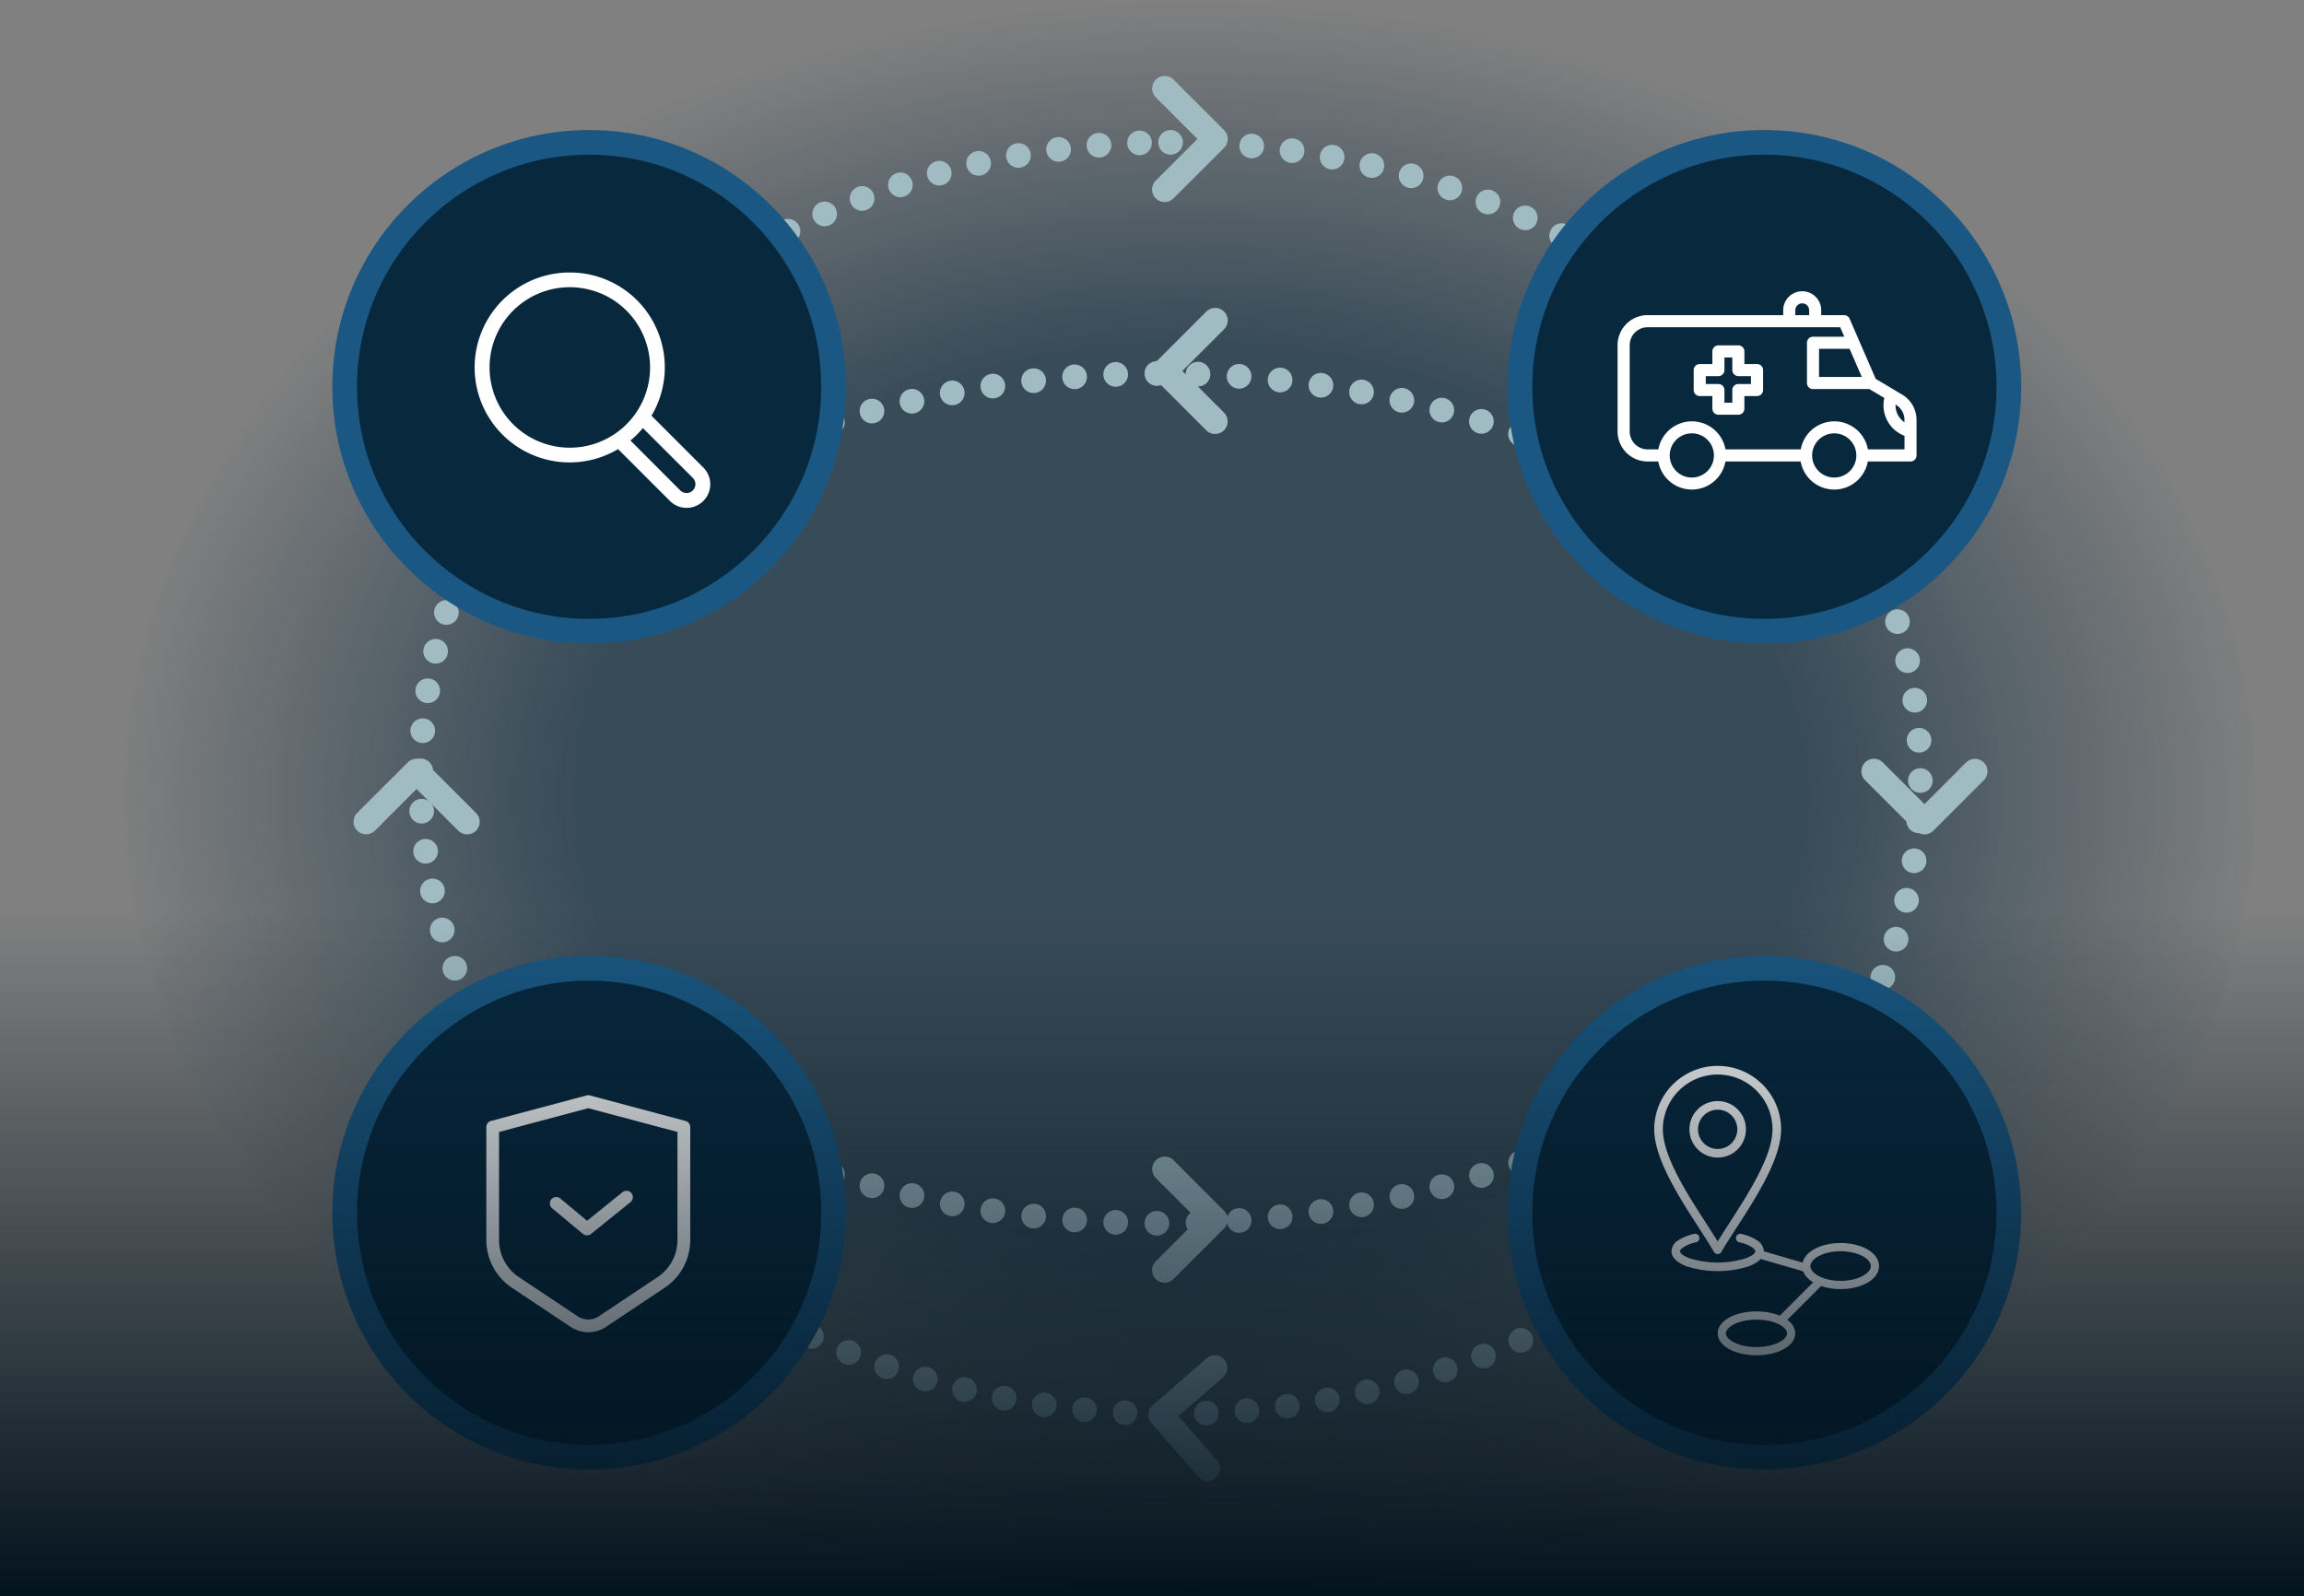
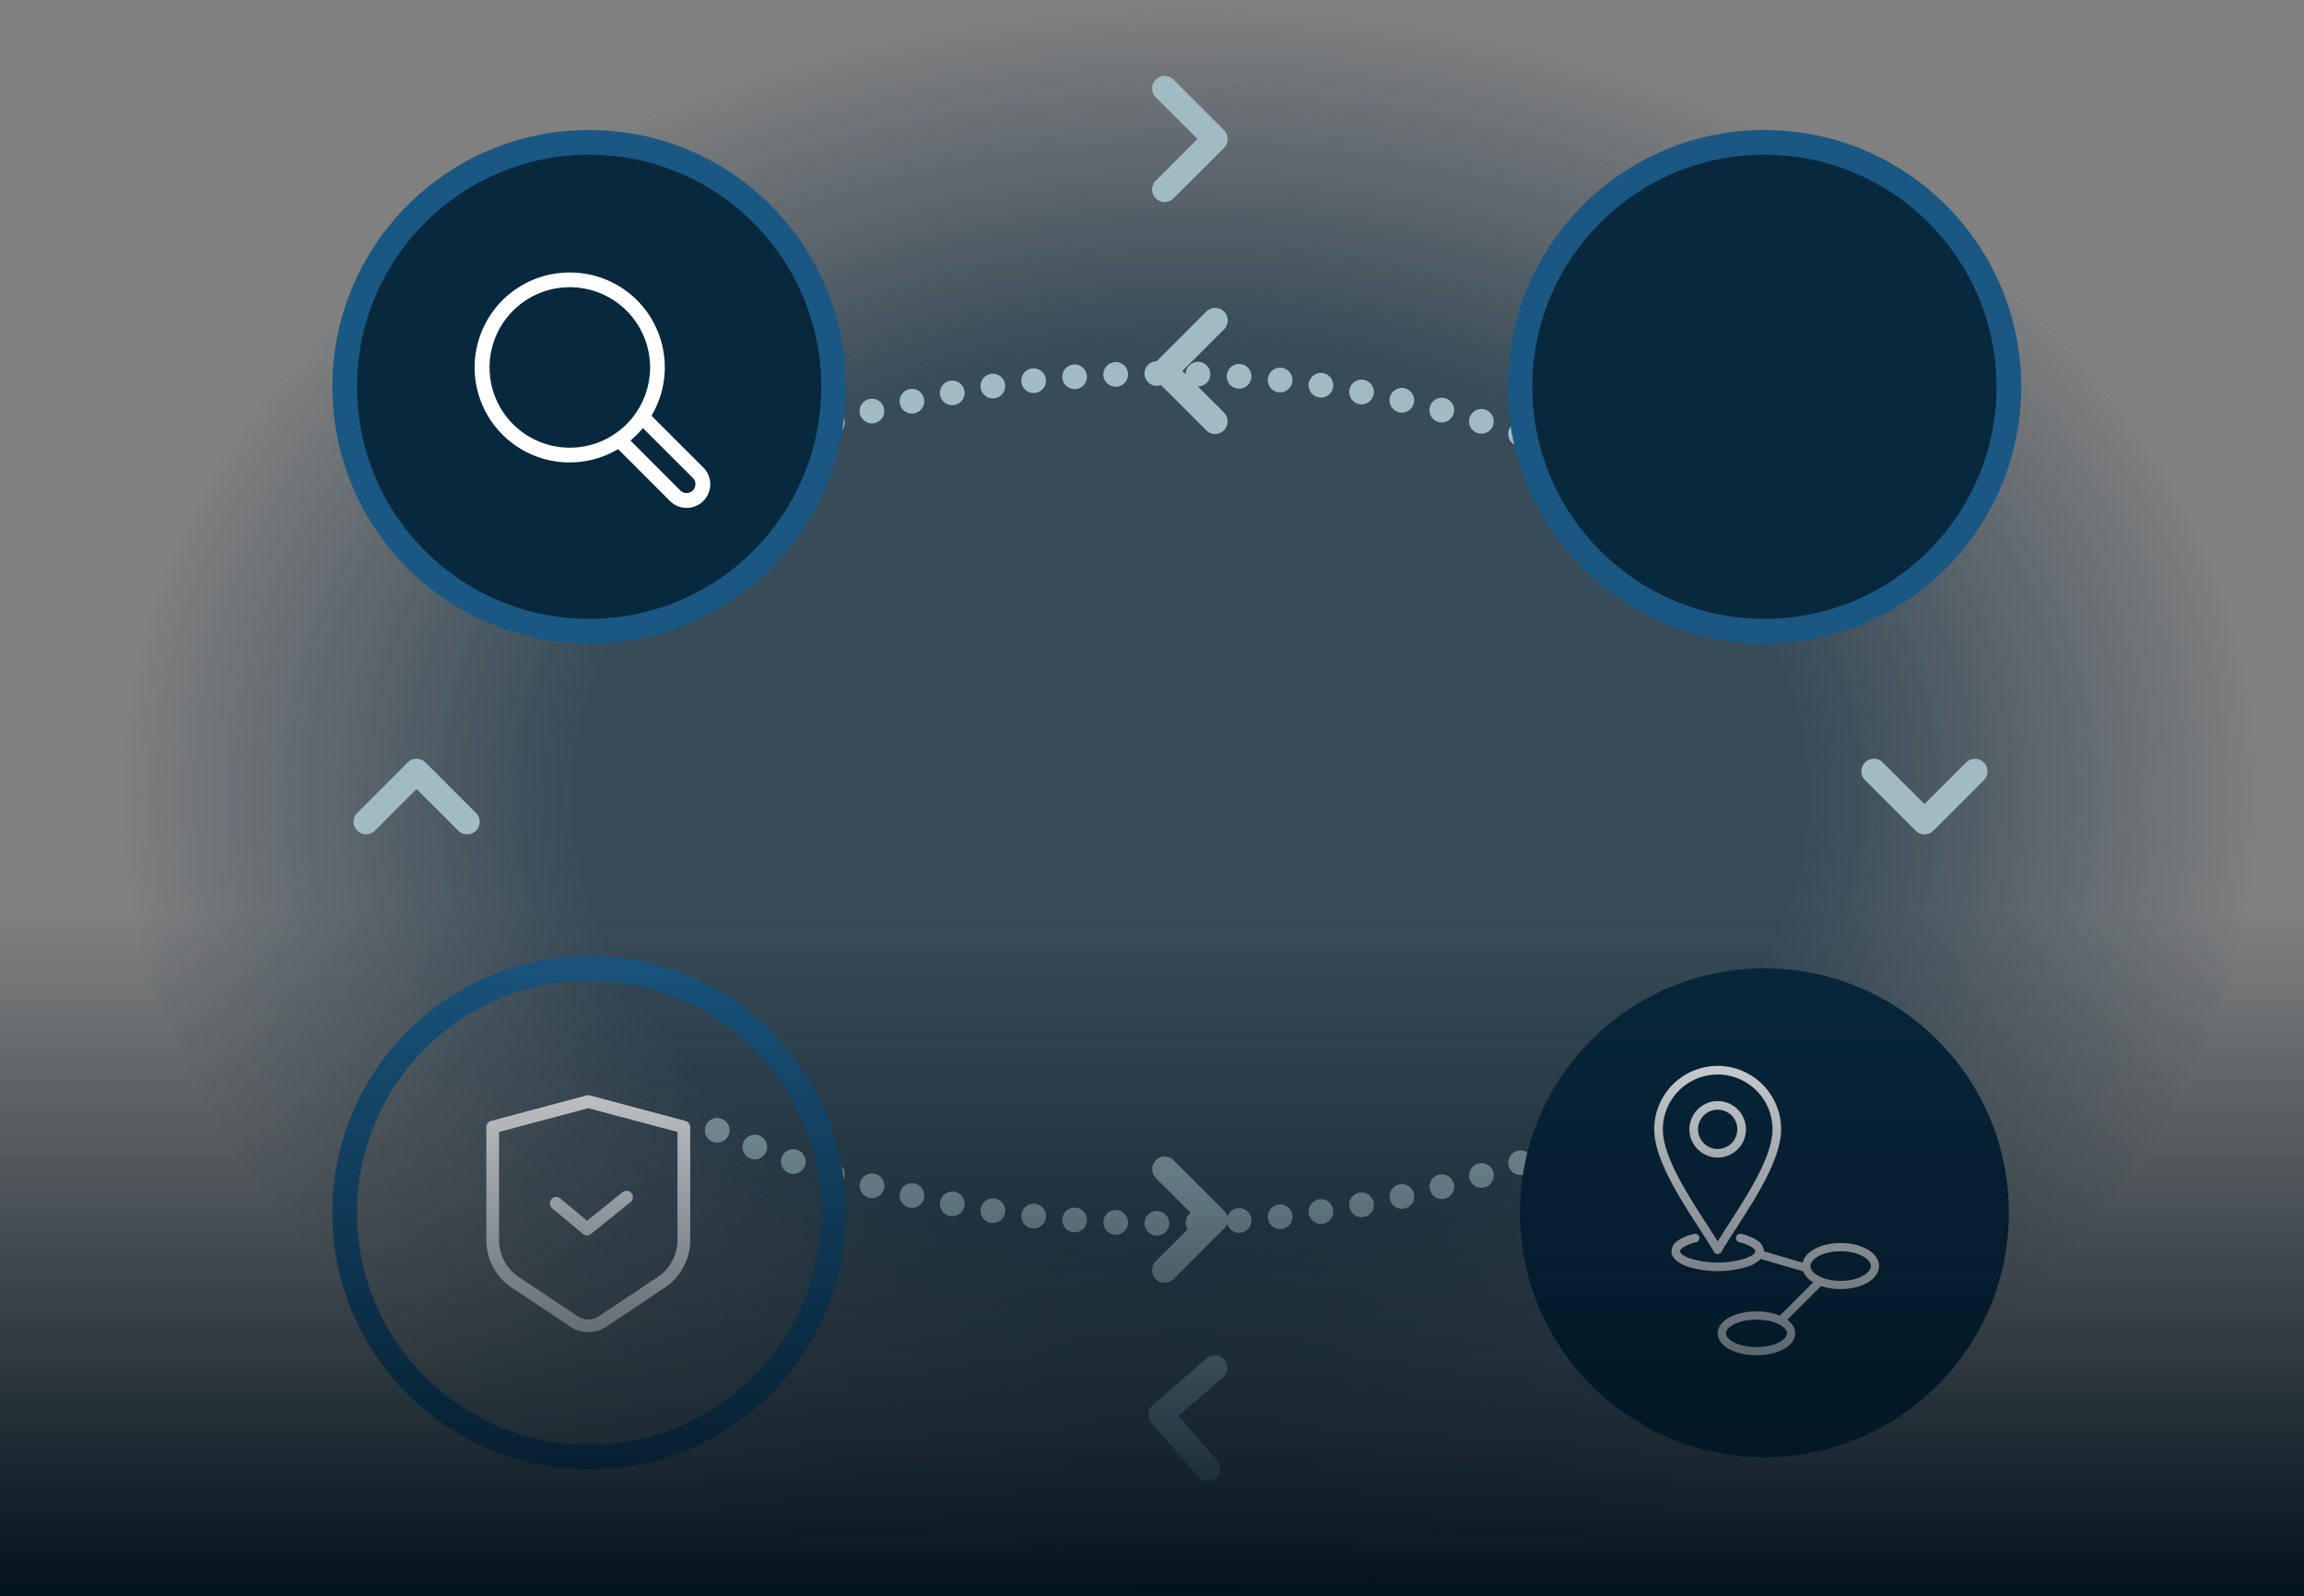
<svg xmlns="http://www.w3.org/2000/svg" width="280" height="194" viewBox="0 0 280 194">
  <rect x="0" y="0" width="280" height="194" fill="#808080" stroke="none" />
  <defs>
    <clipPath id="clip-path">
      <rect id="Rectangle_16968" data-name="Rectangle 16968" width="280" height="194" transform="translate(538 1877)" fill="#fff" />
    </clipPath>
    <radialGradient id="radial-gradient" cx="0.5" cy="0.5" r="0.5" gradientUnits="objectBoundingBox">
      <stop offset="0" stop-color="#08283e" />
      <stop offset="0.571" stop-color="#08283e" />
      <stop offset="1" stop-color="#08283e" stop-opacity="0" />
    </radialGradient>
    <linearGradient id="linear-gradient" x1="0.5" x2="0.5" y2="1" gradientUnits="objectBoundingBox">
      <stop offset="0" stop-color="#02121d" stop-opacity="0" />
      <stop offset="1" stop-color="#02121d" />
    </linearGradient>
  </defs>
  <g id="ver-xtd-product-incident-response" transform="translate(-538 -1877)">
    <g id="Mask_Group_3551" data-name="Mask Group 3551" clip-path="url(#clip-path)">
      <g id="Group_31640" data-name="Group 31640" transform="translate(10 30.636)">
        <path id="Path_20824" data-name="Path 20824" d="M129.621,0c71.588,0,129.621,43.51,129.621,97.182s-58.033,97.182-129.621,97.182S0,150.854,0,97.182,58.033,0,129.621,0Z" transform="translate(543 1846)" opacity="0.6" fill="url(#radial-gradient)" />
        <path id="Path_20823" data-name="Path 20823" d="M0,0S50.95,30.959,114.127,4.979" transform="matrix(0.998, -0.07, 0.07, 0.998, 615.161, 1983.75)" fill="none" stroke="#a1bbc3" stroke-linecap="round" stroke-width="3" stroke-dasharray="0 5" />
        <path id="Path_20806" data-name="Path 20806" d="M0,15.363S50.95-15.6,114.127,10.384" transform="matrix(0.998, 0.07, -0.07, 0.998, 616.233, 1887.729)" fill="none" stroke="#a1bbc3" stroke-linecap="round" stroke-width="3" stroke-dasharray="0 5" />
        <g id="Path_20805" data-name="Path 20805" transform="translate(577.626 1862.166)" fill="none" stroke-linecap="round" stroke-dasharray="0 5">
          <path d="M92.626,0c51.156,0,92.626,35.268,92.626,78.773s-41.47,78.773-92.626,78.773S0,122.278,0,78.773,41.47,0,92.626,0Z" stroke="none" />
-           <path d="M 92.626 0 C 92.629 0 92.629 0 92.632 0 C 93.46 0 94.132 0.672 94.132 1.5 C 94.131 2.328 93.46 3 92.631 3 C 92.631 3 92.631 3 92.631 3 L 92.626 3 C 91.798 3 91.126 2.328 91.126 1.5 C 91.126 0.672 91.798 -1.52587890625e-05 92.626 0 C 92.626 0 92.626 0 92.626 0 Z M 97.562 0.111 C 97.584 0.111 97.606 0.112 97.629 0.113 C 97.629 0.113 97.635 0.113 97.635 0.113 C 97.636 0.113 97.636 0.113 97.636 0.113 C 98.464 0.151 99.104 0.852 99.067 1.68 C 99.029 2.507 98.328 3.148 97.501 3.11 L 97.495 3.11 C 96.668 3.072 96.027 2.371 96.065 1.544 C 96.101 0.739 96.765 0.111 97.562 0.111 Z M 102.487 0.447 C 102.532 0.447 102.579 0.449 102.625 0.454 C 102.625 0.454 102.626 0.454 102.626 0.454 C 102.626 0.454 102.63 0.454 102.63 0.454 C 102.63 0.454 102.63 0.454 102.63 0.454 C 103.455 0.529 104.063 1.259 103.988 2.084 C 103.912 2.909 103.183 3.517 102.358 3.442 L 102.352 3.441 C 101.527 3.366 100.919 2.636 100.995 1.811 C 101.066 1.032 101.72 0.447 102.487 0.447 Z M 107.39 1.009 C 107.457 1.009 107.525 1.014 107.593 1.023 C 107.596 1.023 107.6 1.024 107.603 1.024 C 108.424 1.138 108.997 1.895 108.883 2.716 C 108.77 3.536 108.013 4.109 107.192 3.996 L 107.187 3.995 C 106.366 3.882 105.793 3.125 105.906 2.304 C 106.01 1.553 106.653 1.009 107.39 1.009 Z M 112.261 1.799 C 112.35 1.799 112.441 1.807 112.532 1.823 C 112.536 1.824 112.539 1.825 112.543 1.826 C 113.357 1.977 113.895 2.76 113.743 3.575 C 113.591 4.389 112.808 4.927 111.993 4.775 L 111.988 4.774 C 111.174 4.622 110.636 3.839 110.788 3.024 C 110.923 2.303 111.553 1.799 112.261 1.799 Z M 117.089 2.817 C 117.203 2.817 117.319 2.83 117.435 2.857 C 117.436 2.858 117.438 2.858 117.44 2.859 C 118.246 3.049 118.746 3.857 118.555 4.663 C 118.365 5.469 117.557 5.969 116.751 5.778 L 116.746 5.777 C 115.94 5.587 115.44 4.779 115.63 3.973 C 115.793 3.282 116.409 2.817 117.089 2.817 Z M 121.863 4.064 C 122 4.064 122.14 4.083 122.278 4.123 C 122.278 4.123 122.279 4.123 122.279 4.123 C 122.285 4.125 122.284 4.124 122.289 4.126 C 123.082 4.357 123.539 5.186 123.311 5.98 C 123.082 6.776 122.251 7.236 121.455 7.008 L 121.45 7.006 C 120.654 6.778 120.193 5.947 120.422 5.15 C 120.611 4.492 121.211 4.064 121.863 4.064 Z M 126.57 5.54 C 126.728 5.54 126.889 5.565 127.048 5.619 C 127.051 5.62 127.056 5.621 127.059 5.622 C 127.843 5.89 128.262 6.742 127.995 7.526 C 127.727 8.31 126.875 8.729 126.091 8.462 L 126.086 8.46 C 125.302 8.193 124.883 7.341 125.15 6.557 C 125.362 5.933 125.945 5.54 126.57 5.54 Z M 131.196 7.245 C 131.379 7.245 131.565 7.278 131.746 7.349 C 131.748 7.35 131.748 7.35 131.751 7.351 C 131.751 7.352 131.752 7.352 131.753 7.352 C 131.756 7.354 131.755 7.353 131.757 7.354 C 132.525 7.661 132.9 8.531 132.595 9.3 C 132.289 10.07 131.417 10.447 130.647 10.141 L 130.642 10.139 C 129.872 9.834 129.496 8.962 129.802 8.192 C 130.035 7.603 130.599 7.245 131.196 7.245 Z M 135.733 9.178 C 135.939 9.178 136.149 9.22 136.349 9.311 C 136.354 9.313 136.358 9.315 136.363 9.317 C 137.114 9.662 137.445 10.55 137.101 11.303 C 136.757 12.057 135.867 12.389 135.114 12.045 L 135.109 12.043 C 134.355 11.699 134.023 10.809 134.367 10.055 C 134.619 9.503 135.163 9.178 135.733 9.178 Z M 140.162 11.337 C 140.395 11.337 140.632 11.391 140.853 11.506 C 140.855 11.507 140.856 11.508 140.858 11.509 C 141.593 11.891 141.879 12.796 141.497 13.531 C 141.115 14.267 140.209 14.553 139.474 14.171 L 139.47 14.168 C 138.735 13.786 138.448 12.881 138.83 12.146 C 139.097 11.631 139.621 11.337 140.162 11.337 Z M 144.474 13.722 C 144.731 13.722 144.992 13.788 145.23 13.927 C 145.232 13.928 145.231 13.928 145.233 13.929 C 145.234 13.93 145.235 13.93 145.236 13.931 C 145.238 13.932 145.24 13.933 145.242 13.935 C 145.953 14.356 146.189 15.272 145.77 15.985 C 145.35 16.699 144.431 16.938 143.717 16.518 L 143.712 16.515 C 142.998 16.095 142.759 15.176 143.179 14.462 C 143.459 13.986 143.959 13.722 144.474 13.722 Z M 148.652 16.33 C 148.936 16.33 149.224 16.41 149.479 16.579 C 149.479 16.579 149.479 16.579 149.479 16.58 C 149.481 16.581 149.479 16.579 149.481 16.581 C 149.481 16.581 149.482 16.581 149.482 16.582 C 149.482 16.582 149.484 16.583 149.484 16.583 C 150.174 17.041 150.363 17.971 149.906 18.661 C 149.448 19.352 148.518 19.541 147.827 19.084 L 147.822 19.081 C 147.132 18.623 146.942 17.693 147.4 17.002 C 147.688 16.566 148.165 16.33 148.652 16.33 Z M 152.681 19.158 C 152.992 19.158 153.306 19.254 153.575 19.454 C 153.576 19.456 153.577 19.457 153.579 19.458 C 154.244 19.952 154.382 20.892 153.887 21.556 C 153.393 22.221 152.453 22.359 151.788 21.865 L 151.784 21.862 C 151.119 21.367 150.981 20.428 151.476 19.763 C 151.77 19.367 152.222 19.158 152.681 19.158 Z M 156.546 22.204 C 156.884 22.204 157.224 22.318 157.504 22.551 C 157.506 22.553 157.513 22.558 157.515 22.56 C 158.147 23.091 158.23 24.034 157.7 24.669 C 157.169 25.305 156.224 25.39 155.588 24.859 L 155.584 24.856 C 154.948 24.325 154.862 23.379 155.393 22.743 C 155.69 22.387 156.116 22.204 156.546 22.204 Z M 160.229 25.463 C 160.595 25.463 160.962 25.596 161.251 25.866 C 161.255 25.869 161.259 25.873 161.263 25.876 C 161.863 26.443 161.892 27.389 161.326 27.992 C 160.76 28.597 159.81 28.627 159.206 28.06 L 159.202 28.057 C 158.598 27.49 158.567 26.541 159.134 25.937 C 159.429 25.622 159.828 25.462 160.229 25.463 Z M 163.713 28.93 C 164.111 28.93 164.508 29.087 164.803 29.398 C 164.804 29.399 164.805 29.4 164.806 29.401 C 164.806 29.401 164.806 29.401 164.806 29.401 C 164.806 29.402 164.806 29.402 164.807 29.402 C 165.376 30.004 165.35 30.953 164.749 31.523 C 164.147 32.092 163.198 32.066 162.628 31.465 L 162.625 31.461 C 162.055 30.86 162.081 29.91 162.682 29.34 C 162.972 29.066 163.343 28.93 163.713 28.93 Z M 166.981 32.598 C 167.41 32.598 167.835 32.781 168.132 33.135 C 168.132 33.135 168.132 33.136 168.133 33.136 C 168.133 33.136 168.135 33.139 168.135 33.139 C 168.135 33.139 168.135 33.139 168.135 33.139 C 168.667 33.774 168.583 34.72 167.948 35.252 C 167.313 35.784 166.367 35.7 165.835 35.065 L 165.832 35.061 C 165.3 34.426 165.384 33.479 166.019 32.948 C 166.3 32.713 166.641 32.598 166.981 32.598 Z M 170.013 36.46 C 170.473 36.46 170.928 36.671 171.222 37.07 C 171.223 37.072 171.224 37.073 171.225 37.075 C 171.226 37.075 171.226 37.075 171.226 37.076 C 171.717 37.743 171.573 38.682 170.906 39.173 C 170.238 39.663 169.299 39.52 168.809 38.852 L 168.806 38.848 C 168.315 38.181 168.458 37.242 169.126 36.751 C 169.393 36.554 169.704 36.46 170.013 36.46 Z M 172.79 40.505 C 173.285 40.505 173.769 40.75 174.055 41.197 C 174.056 41.199 174.056 41.2 174.057 41.201 C 174.059 41.203 174.058 41.202 174.059 41.204 C 174.504 41.902 174.299 42.828 173.602 43.274 C 172.904 43.72 171.977 43.516 171.53 42.818 L 171.528 42.813 C 171.081 42.115 171.285 41.188 171.983 40.742 C 172.234 40.582 172.513 40.505 172.79 40.505 Z M 175.292 44.722 C 175.822 44.722 176.335 45.003 176.608 45.5 C 176.608 45.5 176.609 45.502 176.609 45.502 C 176.61 45.503 176.611 45.505 176.611 45.506 C 177.01 46.232 176.744 47.144 176.018 47.542 C 175.291 47.941 174.38 47.675 173.981 46.949 L 173.979 46.944 C 173.58 46.218 173.846 45.306 174.572 44.908 C 174.801 44.782 175.048 44.722 175.292 44.722 Z M 177.502 49.098 C 178.068 49.098 178.611 49.421 178.864 49.969 C 178.865 49.97 178.865 49.971 178.866 49.972 C 178.867 49.974 178.868 49.977 178.869 49.98 C 179.212 50.73 178.884 51.618 178.134 51.965 C 177.382 52.312 176.491 51.984 176.143 51.232 L 176.141 51.227 C 175.794 50.475 176.121 49.584 176.873 49.236 C 177.077 49.142 177.291 49.098 177.502 49.098 Z M 179.4 53.614 C 180.004 53.614 180.573 53.981 180.801 54.578 C 180.803 54.583 180.805 54.588 180.807 54.593 C 181.097 55.366 180.707 56.229 179.934 56.522 C 179.159 56.815 178.293 56.425 177.999 55.651 L 177.998 55.646 C 177.704 54.871 178.094 54.005 178.869 53.712 C 179.044 53.645 179.223 53.614 179.4 53.614 Z M 180.971 58.252 C 181.615 58.252 182.209 58.67 182.405 59.317 C 182.407 59.322 182.407 59.322 182.408 59.327 C 182.409 59.327 182.409 59.328 182.409 59.328 C 182.646 60.122 182.194 60.958 181.401 61.195 C 180.607 61.431 179.771 60.98 179.534 60.186 L 179.533 60.181 C 179.296 59.387 179.747 58.552 180.541 58.315 C 180.684 58.272 180.828 58.252 180.971 58.252 Z M 182.2 62.989 C 182.888 62.989 183.509 63.467 183.663 64.167 C 183.663 64.169 183.664 64.17 183.664 64.172 C 183.843 64.981 183.331 65.782 182.522 65.96 C 181.713 66.138 180.913 65.627 180.734 64.818 L 180.733 64.813 C 180.555 64.004 181.066 63.203 181.875 63.025 C 181.984 63.001 182.093 62.989 182.2 62.989 Z M 183.077 67.805 C 183.81 67.805 184.452 68.343 184.559 69.091 C 184.56 69.093 184.56 69.094 184.56 69.096 C 184.56 69.096 184.56 69.096 184.56 69.096 C 184.678 69.916 184.109 70.677 183.29 70.795 C 182.47 70.913 181.709 70.344 181.591 69.524 L 181.59 69.519 C 181.472 68.699 182.041 67.938 182.861 67.82 C 182.934 67.81 183.006 67.805 183.077 67.805 Z M 183.595 72.67 C 184.375 72.67 185.033 73.274 185.089 74.063 C 185.09 74.066 185.09 74.068 185.09 74.071 C 185.09 74.071 185.09 74.072 185.09 74.072 C 185.147 74.898 184.524 75.615 183.697 75.672 C 182.871 75.729 182.154 75.105 182.097 74.279 L 182.097 74.274 C 182.04 73.447 182.663 72.731 183.49 72.674 C 183.525 72.671 183.56 72.67 183.595 72.67 Z M 183.751 77.563 C 183.754 77.563 183.756 77.563 183.758 77.563 C 184.585 77.567 185.252 78.238 185.252 79.064 C 185.252 79.069 185.252 79.076 185.252 79.081 C 185.245 79.907 184.571 80.571 183.745 80.569 C 182.917 80.565 182.248 79.891 182.252 79.062 L 182.252 79.057 C 182.255 78.231 182.926 77.563 183.751 77.563 Z M 183.549 82.454 C 183.588 82.454 183.628 82.455 183.667 82.458 C 184.493 82.523 185.111 83.245 185.046 84.07 C 185.046 84.071 185.046 84.071 185.046 84.072 C 185.046 84.072 185.046 84.076 185.046 84.076 C 185.046 84.076 185.046 84.076 185.046 84.076 C 184.981 84.902 184.259 85.519 183.433 85.455 C 182.607 85.39 181.99 84.668 182.055 83.842 L 182.055 83.837 C 182.117 83.051 182.774 82.454 183.549 82.454 Z M 182.988 87.315 C 183.063 87.315 183.14 87.32 183.217 87.332 C 184.036 87.457 184.598 88.223 184.472 89.042 C 184.472 89.043 184.472 89.044 184.472 89.045 C 184.471 89.048 184.471 89.049 184.471 89.052 C 184.343 89.868 183.579 90.428 182.762 90.303 C 181.943 90.177 181.381 89.412 181.506 88.593 L 181.507 88.588 C 181.62 87.846 182.26 87.314 182.988 87.315 Z M 182.07 92.121 C 182.181 92.121 182.294 92.133 182.407 92.159 C 183.214 92.345 183.718 93.149 183.533 93.957 C 183.533 93.958 183.532 93.96 183.532 93.961 C 183.532 93.961 183.531 93.967 183.531 93.967 C 183.343 94.772 182.54 95.273 181.734 95.088 C 180.927 94.903 180.422 94.098 180.608 93.291 L 180.609 93.286 C 180.769 92.591 181.386 92.121 182.07 92.121 Z M 180.801 96.848 C 180.947 96.848 181.096 96.87 181.243 96.915 C 182.034 97.159 182.478 97.996 182.236 98.787 C 182.235 98.789 182.236 98.789 182.235 98.791 C 182.234 98.793 182.234 98.794 182.233 98.795 C 181.99 99.587 181.15 100.031 180.358 99.787 C 179.567 99.543 179.123 98.704 179.366 97.912 L 179.368 97.907 C 179.567 97.262 180.16 96.848 180.801 96.848 Z M 179.193 101.473 C 179.373 101.473 179.557 101.506 179.736 101.575 C 180.508 101.875 180.891 102.744 180.59 103.517 C 180.59 103.517 180.59 103.518 180.59 103.518 C 180.588 103.523 180.588 103.523 180.586 103.528 C 180.284 104.296 179.417 104.676 178.647 104.376 C 177.875 104.076 177.492 103.207 177.792 102.435 L 177.794 102.43 C 178.025 101.836 178.592 101.473 179.193 101.473 Z M 177.258 105.973 C 177.473 105.973 177.691 106.019 177.898 106.117 C 178.646 106.471 178.967 107.363 178.615 108.112 C 178.614 108.114 178.614 108.113 178.613 108.116 C 178.612 108.116 178.612 108.117 178.612 108.117 C 178.611 108.119 178.61 108.122 178.609 108.124 C 178.253 108.869 177.362 109.188 176.614 108.835 C 175.865 108.481 175.545 107.587 175.898 106.838 L 175.901 106.833 C 176.157 106.291 176.696 105.973 177.258 105.973 Z M 175.014 110.331 C 175.262 110.331 175.513 110.392 175.745 110.522 C 176.468 110.926 176.726 111.84 176.322 112.563 C 176.321 112.564 176.32 112.566 176.319 112.568 C 175.915 113.291 175.001 113.549 174.278 113.145 C 173.555 112.74 173.296 111.826 173.701 111.103 L 173.703 111.099 C 173.978 110.607 174.488 110.33 175.014 110.331 Z M 172.478 114.529 C 172.758 114.529 173.042 114.607 173.294 114.772 C 173.989 115.223 174.185 116.152 173.734 116.847 C 173.733 116.848 173.732 116.85 173.731 116.851 C 173.279 117.546 172.35 117.743 171.655 117.291 C 170.961 116.839 170.764 115.91 171.216 115.215 L 171.219 115.211 C 171.506 114.769 171.987 114.529 172.478 114.529 Z M 169.669 118.553 C 169.982 118.553 170.296 118.65 170.566 118.851 C 171.228 119.346 171.365 120.283 170.873 120.946 C 170.87 120.95 170.87 120.95 170.867 120.955 C 170.867 120.955 170.867 120.955 170.867 120.955 C 170.371 121.619 169.431 121.755 168.767 121.259 C 168.104 120.763 167.967 119.823 168.463 119.16 L 168.466 119.155 C 168.761 118.761 169.212 118.553 169.669 118.553 Z M 166.607 122.393 C 166.951 122.393 167.296 122.51 167.578 122.75 C 168.209 123.286 168.286 124.233 167.75 124.864 C 167.748 124.865 167.747 124.867 167.746 124.868 C 167.21 125.5 166.263 125.576 165.632 125.04 C 165.001 124.503 164.924 123.557 165.46 122.925 L 165.464 122.921 C 165.76 122.572 166.182 122.393 166.607 122.393 Z M 163.312 126.037 C 163.686 126.037 164.06 126.176 164.351 126.456 C 164.949 127.03 164.968 127.979 164.394 128.576 C 164.393 128.577 164.393 128.577 164.393 128.577 C 164.393 128.577 164.391 128.58 164.391 128.58 C 164.39 128.58 164.39 128.58 164.39 128.58 C 163.816 129.178 162.866 129.197 162.269 128.623 C 161.672 128.049 161.653 127.099 162.227 126.502 L 162.23 126.498 C 162.525 126.192 162.918 126.037 163.312 126.037 Z M 159.802 129.48 C 160.205 129.48 160.608 129.642 160.904 129.962 C 161.465 130.569 161.429 131.515 160.824 132.078 C 160.823 132.08 160.821 132.081 160.819 132.083 C 160.818 132.083 160.817 132.084 160.817 132.085 C 160.817 132.085 160.816 132.085 160.816 132.085 C 160.208 132.647 159.259 132.61 158.697 132.002 C 158.135 131.394 158.172 130.445 158.78 129.882 L 158.784 129.879 C 159.072 129.612 159.438 129.48 159.802 129.48 Z M 156.095 132.714 C 156.528 132.714 156.958 132.9 157.254 133.26 C 157.78 133.899 157.69 134.841 157.053 135.369 C 157.051 135.37 157.05 135.371 157.048 135.373 C 157.048 135.373 157.047 135.373 157.047 135.374 C 157.045 135.375 157.042 135.378 157.04 135.38 C 156.401 135.901 155.459 135.808 154.934 135.171 C 154.407 134.531 154.499 133.586 155.139 133.059 L 155.143 133.056 C 155.422 132.826 155.76 132.714 156.095 132.714 Z M 152.21 135.734 C 152.671 135.734 153.126 135.946 153.42 136.347 C 153.909 137.013 153.767 137.948 153.104 138.439 C 153.1 138.442 153.099 138.443 153.095 138.446 C 153.094 138.446 153.094 138.446 153.094 138.447 C 152.426 138.937 151.487 138.792 150.997 138.124 C 150.507 137.456 150.651 136.518 151.319 136.028 L 151.323 136.025 C 151.591 135.828 151.902 135.734 152.21 135.734 Z M 148.162 138.536 C 148.652 138.536 149.132 138.776 149.419 139.216 C 149.872 139.91 149.677 140.839 148.983 141.292 C 148.983 141.292 148.983 141.293 148.982 141.293 C 148.98 141.294 148.976 141.297 148.974 141.298 C 148.281 141.747 147.355 141.551 146.903 140.859 C 146.45 140.166 146.645 139.236 147.339 138.783 L 147.343 138.78 C 147.596 138.615 147.881 138.536 148.162 138.536 Z M 143.967 141.118 C 144.484 141.118 144.988 141.386 145.266 141.866 C 145.682 142.583 145.437 143.501 144.72 143.916 C 144.72 143.916 144.719 143.917 144.718 143.917 C 144.718 143.917 144.717 143.918 144.717 143.918 C 144.716 143.918 144.716 143.919 144.716 143.919 C 143.999 144.334 143.081 144.09 142.666 143.373 C 142.25 142.656 142.495 141.738 143.212 141.323 L 143.216 141.32 C 143.453 141.183 143.712 141.118 143.967 141.118 Z M 139.642 143.476 C 140.187 143.476 140.713 143.774 140.978 144.292 C 141.355 145.028 141.065 145.93 140.331 146.309 C 140.328 146.31 140.322 146.313 140.32 146.315 C 139.583 146.691 138.68 146.399 138.303 145.662 C 137.926 144.924 138.217 144.021 138.955 143.643 L 138.96 143.641 C 139.178 143.529 139.412 143.476 139.642 143.476 Z M 135.198 145.608 C 135.771 145.608 136.318 145.938 136.568 146.494 C 136.906 147.249 136.571 148.134 135.819 148.475 C 135.816 148.476 135.815 148.477 135.812 148.478 C 135.811 148.478 135.81 148.479 135.809 148.479 C 135.053 148.819 134.165 148.481 133.826 147.725 C 133.487 146.97 133.824 146.082 134.58 145.743 L 134.585 145.74 C 134.784 145.651 134.993 145.608 135.198 145.608 Z M 130.653 147.514 C 131.253 147.514 131.819 147.877 132.051 148.469 C 132.351 149.239 131.972 150.106 131.204 150.409 C 131.202 150.411 131.198 150.412 131.195 150.413 C 131.195 150.413 131.194 150.414 131.193 150.414 C 130.421 150.715 129.552 150.333 129.251 149.561 C 128.95 148.79 129.331 147.92 130.103 147.619 L 130.108 147.617 C 130.287 147.547 130.471 147.514 130.653 147.514 Z M 126.017 149.192 C 126.644 149.192 127.229 149.589 127.439 150.217 C 127.702 151.002 127.278 151.852 126.492 152.115 C 126.49 152.115 126.489 152.116 126.487 152.116 C 125.701 152.379 124.851 151.955 124.589 151.169 C 124.326 150.383 124.75 149.534 125.536 149.271 L 125.541 149.269 C 125.699 149.217 125.859 149.192 126.017 149.192 Z M 121.302 150.641 C 121.957 150.641 122.559 151.074 122.745 151.735 C 122.969 152.531 122.507 153.357 121.713 153.584 C 121.709 153.585 121.705 153.586 121.702 153.587 C 120.904 153.811 120.076 153.346 119.852 152.548 C 119.628 151.751 120.093 150.923 120.89 150.699 L 120.896 150.697 C 121.031 150.659 121.168 150.641 121.302 150.641 Z M 116.523 151.861 C 117.206 151.861 117.824 152.331 117.984 153.025 C 118.169 153.83 117.668 154.633 116.864 154.822 C 116.86 154.822 116.856 154.823 116.852 154.824 C 116.045 155.01 115.24 154.506 115.055 153.698 C 114.869 152.891 115.373 152.086 116.18 151.9 L 116.186 151.899 C 116.299 151.873 116.412 151.861 116.523 151.861 Z M 111.69 152.852 C 112.402 152.852 113.034 153.36 113.165 154.086 C 113.312 154.899 112.773 155.678 111.96 155.827 C 111.956 155.828 111.955 155.828 111.951 155.829 C 111.948 155.829 111.948 155.829 111.945 155.83 C 111.131 155.974 110.354 155.433 110.207 154.619 C 110.06 153.804 110.602 153.024 111.417 152.877 L 111.422 152.876 C 111.512 152.86 111.602 152.852 111.69 152.852 Z M 106.815 153.615 C 107.555 153.615 108.2 154.163 108.3 154.918 C 108.409 155.739 107.831 156.493 107.01 156.602 C 107.006 156.602 107.004 156.603 107 156.603 C 106.181 156.709 105.429 156.132 105.321 155.313 C 105.212 154.491 105.789 153.737 106.61 153.628 L 106.616 153.628 C 106.683 153.619 106.749 153.615 106.815 153.615 Z M 101.907 154.15 C 102.678 154.15 103.333 154.74 103.4 155.522 C 103.471 156.347 102.859 157.074 102.034 157.145 C 102.03 157.145 102.03 157.145 102.027 157.145 C 101.202 157.215 100.476 156.604 100.406 155.779 C 100.335 154.953 100.947 154.227 101.772 154.156 L 101.777 154.156 C 101.821 154.152 101.864 154.15 101.907 154.15 Z M 96.98 154.459 C 97.781 154.459 98.445 155.092 98.477 155.9 C 98.51 156.725 97.869 157.422 97.044 157.458 C 97.041 157.458 97.038 157.458 97.035 157.458 C 97.035 157.458 97.029 157.458 97.029 157.458 C 96.203 157.489 95.507 156.846 95.474 156.019 C 95.441 155.191 96.086 154.494 96.914 154.461 L 96.919 154.46 C 96.939 154.46 96.959 154.459 96.98 154.459 Z M 92.035 154.544 C 92.037 154.544 92.04 154.544 92.043 154.544 L 92.048 154.544 C 92.877 154.549 93.545 155.224 93.54 156.052 C 93.536 156.878 92.865 157.544 92.04 157.544 C 92.036 157.544 92.035 157.544 92.031 157.544 C 92.027 157.544 92.025 157.544 92.021 157.544 C 91.195 157.537 90.53 156.863 90.535 156.036 C 90.539 155.211 91.21 154.544 92.035 154.544 Z M 87.098 154.406 C 87.124 154.406 87.149 154.407 87.175 154.408 L 87.181 154.408 C 88.008 154.45 88.645 155.155 88.603 155.982 C 88.561 156.81 87.856 157.446 87.029 157.404 C 87.025 157.404 87.023 157.404 87.019 157.404 C 86.194 157.359 85.559 156.656 85.601 155.83 C 85.642 155.029 86.304 154.406 87.098 154.406 Z M 82.175 154.043 C 82.223 154.043 82.272 154.045 82.321 154.05 L 82.326 154.051 C 83.151 154.131 83.755 154.864 83.675 155.688 C 83.595 156.512 82.863 157.115 82.04 157.037 C 82.04 157.037 82.036 157.037 82.036 157.037 C 82.032 157.036 82.032 157.036 82.028 157.036 C 81.205 156.954 80.604 156.222 80.683 155.399 C 80.758 154.623 81.411 154.043 82.175 154.043 Z M 77.275 153.454 C 77.346 153.454 77.418 153.459 77.49 153.469 L 77.496 153.47 C 78.316 153.588 78.885 154.348 78.767 155.168 C 78.649 155.986 77.892 156.555 77.074 156.44 C 77.068 156.439 77.065 156.439 77.059 156.438 C 76.241 156.319 75.674 155.559 75.792 154.74 C 75.9 153.993 76.541 153.454 77.275 153.454 Z M 72.409 152.637 C 72.502 152.637 72.598 152.646 72.693 152.664 L 72.699 152.665 C 73.512 152.821 74.045 153.608 73.889 154.421 C 73.732 155.235 72.946 155.768 72.133 155.611 C 72.129 155.611 72.125 155.61 72.122 155.609 C 71.311 155.45 70.781 154.666 70.937 153.854 C 71.075 153.136 71.704 152.637 72.409 152.637 Z M 67.587 151.591 C 67.703 151.591 67.822 151.605 67.94 151.634 L 67.946 151.635 C 68.751 151.83 69.246 152.64 69.051 153.445 C 68.856 154.251 68.046 154.745 67.24 154.551 C 67.237 154.55 67.239 154.55 67.236 154.55 C 67.236 154.55 67.235 154.549 67.235 154.549 C 66.43 154.355 65.935 153.544 66.13 152.739 C 66.296 152.052 66.91 151.591 67.587 151.591 Z M 62.822 150.317 C 62.962 150.317 63.104 150.336 63.245 150.378 L 63.25 150.379 C 64.045 150.612 64.5 151.446 64.267 152.241 C 64.034 153.035 63.201 153.491 62.406 153.258 C 62.406 153.258 62.405 153.258 62.405 153.258 C 62.401 153.257 62.403 153.257 62.399 153.256 C 61.605 153.023 61.15 152.189 61.383 151.395 C 61.575 150.741 62.173 150.317 62.822 150.317 Z M 58.126 148.814 C 58.289 148.814 58.455 148.84 58.618 148.897 L 58.623 148.899 C 59.406 149.17 59.82 150.025 59.548 150.808 C 59.277 151.59 58.422 152.004 57.639 151.733 C 57.636 151.732 57.634 151.731 57.631 151.73 C 56.851 151.457 56.438 150.604 56.709 149.822 C 56.924 149.202 57.505 148.813 58.126 148.814 Z M 53.509 147.081 C 53.696 147.081 53.886 147.116 54.07 147.191 L 54.075 147.193 C 54.843 147.503 55.215 148.377 54.905 149.145 C 54.595 149.911 53.725 150.283 52.958 149.977 C 52.956 149.976 52.954 149.975 52.951 149.974 C 52.95 149.974 52.948 149.973 52.947 149.973 C 52.179 149.662 51.808 148.788 52.118 148.02 C 52.354 147.436 52.916 147.081 53.509 147.081 Z M 48.987 145.121 C 49.198 145.121 49.412 145.166 49.616 145.261 L 49.621 145.263 C 50.373 145.612 50.7 146.503 50.351 147.255 C 50.003 148.006 49.113 148.333 48.362 147.986 C 48.362 147.986 48.356 147.983 48.356 147.983 C 48.356 147.983 48.356 147.983 48.356 147.983 C 48.356 147.983 48.351 147.981 48.351 147.981 C 47.602 147.632 47.277 146.741 47.625 145.991 C 47.878 145.444 48.42 145.121 48.987 145.121 Z M 44.571 142.935 C 44.807 142.935 45.046 142.991 45.269 143.109 L 45.274 143.111 C 46.007 143.498 46.288 144.405 45.901 145.138 C 45.516 145.869 44.612 146.15 43.881 145.768 C 43.878 145.767 43.875 145.765 43.872 145.764 C 43.872 145.764 43.872 145.763 43.871 145.763 C 43.869 145.762 43.868 145.761 43.865 145.76 C 43.136 145.372 42.857 144.467 43.243 143.736 C 43.512 143.226 44.032 142.935 44.571 142.935 Z M 40.274 140.524 C 40.536 140.524 40.801 140.592 41.041 140.736 L 41.046 140.738 C 41.757 141.163 41.99 142.083 41.566 142.795 C 41.142 143.506 40.221 143.739 39.509 143.315 C 39.509 143.314 39.508 143.314 39.507 143.314 C 39.507 143.314 39.507 143.314 39.507 143.314 C 39.506 143.313 39.505 143.313 39.505 143.312 C 38.793 142.888 38.56 141.967 38.985 141.256 C 39.265 140.785 39.763 140.524 40.274 140.524 Z M 36.114 137.89 C 36.402 137.89 36.692 137.972 36.949 138.145 L 36.953 138.148 C 37.641 138.609 37.824 139.541 37.363 140.229 C 36.901 140.917 35.969 141.1 35.281 140.638 C 35.28 140.638 35.279 140.637 35.278 140.636 C 35.276 140.635 35.274 140.633 35.272 140.632 C 34.588 140.169 34.407 139.24 34.867 138.554 C 35.157 138.123 35.631 137.89 36.114 137.89 Z M 32.103 135.035 C 32.417 135.035 32.734 135.133 33.005 135.337 L 33.009 135.34 C 33.67 135.839 33.802 136.78 33.304 137.441 C 32.806 138.101 31.869 138.234 31.208 137.74 C 31.203 137.736 31.198 137.732 31.194 137.729 C 30.536 137.229 30.406 136.292 30.904 135.632 C 31.199 135.241 31.648 135.035 32.103 135.035 Z M 28.259 131.964 C 28.601 131.964 28.945 132.08 29.227 132.319 L 29.231 132.322 C 29.863 132.858 29.942 133.804 29.407 134.436 C 28.872 135.068 27.927 135.147 27.295 134.614 C 27.291 134.611 27.288 134.609 27.284 134.605 C 26.656 134.069 26.579 133.126 27.113 132.495 C 27.41 132.144 27.833 131.964 28.259 131.964 Z M 24.597 128.68 C 24.968 128.68 25.34 128.817 25.63 129.093 L 25.634 129.096 C 26.234 129.667 26.258 130.616 25.687 131.217 C 25.117 131.817 24.167 131.841 23.567 131.271 C 23.567 131.271 23.567 131.27 23.567 131.27 C 23.565 131.269 23.564 131.268 23.563 131.267 C 22.962 130.696 22.938 129.746 23.509 129.146 C 23.804 128.836 24.2 128.68 24.597 128.68 Z M 21.136 125.189 C 21.537 125.189 21.938 125.349 22.233 125.665 L 22.237 125.669 C 22.802 126.275 22.769 127.224 22.164 127.789 C 21.559 128.354 20.61 128.322 20.045 127.717 C 20.041 127.713 20.042 127.715 20.039 127.711 C 19.475 127.105 19.508 126.157 20.113 125.592 C 20.402 125.322 20.77 125.189 21.136 125.189 Z M 17.894 121.496 C 18.327 121.496 18.756 121.682 19.052 122.042 L 19.056 122.046 C 19.583 122.685 19.492 123.631 18.853 124.158 C 18.214 124.685 17.27 124.594 16.742 123.956 C 16.739 123.952 16.738 123.951 16.735 123.947 C 16.211 123.308 16.303 122.365 16.941 121.839 C 17.22 121.609 17.558 121.496 17.894 121.496 Z M 14.891 117.612 C 15.356 117.612 15.815 117.828 16.108 118.233 L 16.111 118.237 C 16.597 118.909 16.446 119.846 15.775 120.332 C 15.104 120.818 14.166 120.667 13.68 119.996 C 13.68 119.995 13.679 119.995 13.679 119.994 C 13.677 119.992 13.676 119.99 13.674 119.987 C 13.192 119.317 13.343 118.382 14.013 117.897 C 14.279 117.705 14.587 117.612 14.891 117.612 Z M 12.146 113.545 C 12.644 113.545 13.132 113.794 13.417 114.247 L 13.42 114.252 C 13.861 114.953 13.649 115.879 12.948 116.32 C 12.247 116.76 11.322 116.55 10.881 115.849 C 10.879 115.847 10.879 115.846 10.877 115.844 C 10.877 115.843 10.877 115.843 10.877 115.843 C 10.436 115.142 10.648 114.216 11.349 113.775 C 11.597 113.619 11.873 113.545 12.146 113.545 Z M 9.677 109.308 C 10.212 109.308 10.729 109.594 11 110.097 L 11.002 110.102 C 11.395 110.831 11.122 111.741 10.392 112.134 C 9.663 112.526 8.753 112.253 8.36 111.524 C 8.36 111.522 8.359 111.521 8.358 111.519 C 7.965 110.79 8.238 109.88 8.968 109.487 C 9.194 109.366 9.437 109.308 9.677 109.308 Z M 7.505 104.915 C 8.076 104.915 8.622 105.243 8.873 105.797 L 8.875 105.802 C 9.216 106.557 8.881 107.446 8.126 107.787 C 7.373 108.128 6.487 107.794 6.144 107.043 C 6.143 107.041 6.142 107.039 6.141 107.037 C 6.141 107.036 6.14 107.035 6.14 107.034 C 6.14 107.034 6.139 107.032 6.139 107.032 C 5.798 106.277 6.134 105.39 6.888 105.048 C 7.089 104.958 7.299 104.915 7.505 104.915 Z M 5.647 100.383 C 6.257 100.383 6.83 100.758 7.054 101.364 L 7.056 101.369 C 7.343 102.146 6.946 103.009 6.168 103.296 C 5.392 103.583 4.529 103.186 4.242 102.409 C 4.242 102.409 4.241 102.407 4.241 102.407 C 4.241 102.406 4.24 102.404 4.24 102.403 C 3.953 101.626 4.35 100.763 5.127 100.476 C 5.299 100.413 5.474 100.383 5.647 100.383 Z M 4.118 95.732 C 4.769 95.732 5.368 96.159 5.558 96.816 L 5.56 96.821 C 5.79 97.617 5.331 98.448 4.536 98.679 C 3.741 98.908 2.911 98.452 2.679 97.659 C 2.678 97.654 2.676 97.649 2.675 97.644 C 2.448 96.849 2.907 96.021 3.701 95.792 C 3.84 95.751 3.98 95.732 4.118 95.732 Z M 2.932 90.984 C 3.626 90.984 4.249 91.468 4.398 92.174 L 4.399 92.179 C 4.571 92.99 4.052 93.786 3.242 93.957 C 2.433 94.128 1.639 93.613 1.465 92.805 C 1.465 92.803 1.464 92.8 1.464 92.797 C 1.464 92.797 1.463 92.796 1.463 92.795 C 1.463 92.795 1.462 92.791 1.462 92.791 C 1.293 91.981 1.811 91.188 2.62 91.017 C 2.725 90.994 2.829 90.984 2.932 90.984 Z M 2.098 86.162 C 2.838 86.162 3.481 86.709 3.583 87.462 L 3.584 87.467 C 3.695 88.288 3.119 89.043 2.298 89.154 C 1.479 89.265 0.725 88.692 0.611 87.873 C 0.611 87.871 0.611 87.869 0.61 87.866 C 0.61 87.866 0.61 87.866 0.61 87.865 C 0.61 87.863 0.61 87.861 0.609 87.858 C 0.502 87.039 1.076 86.287 1.896 86.176 C 1.964 86.167 2.031 86.162 2.098 86.162 Z M 1.622 81.291 C 2.409 81.292 3.07 81.905 3.118 82.701 L 3.119 82.706 C 3.169 83.533 2.539 84.244 1.712 84.294 C 0.885 84.344 0.174 83.715 0.124 82.888 C 0.124 82.888 0.124 82.887 0.124 82.887 C 0.124 82.886 0.124 82.885 0.124 82.883 C 0.124 82.881 0.124 82.879 0.124 82.876 C 0.077 82.052 0.706 81.344 1.531 81.294 C 1.561 81.292 1.592 81.291 1.622 81.291 Z M 1.505 76.397 C 1.512 76.397 1.519 76.397 1.525 76.397 C 2.354 76.408 3.016 77.088 3.006 77.916 L 3.006 77.922 C 2.995 78.75 2.314 79.412 1.486 79.402 C 0.659 79.391 -0.003 78.713 0.006 77.886 C 0.006 77.884 0.006 77.881 0.006 77.879 C 0.006 77.878 0.006 77.878 0.006 77.877 C 0.017 77.055 0.686 76.397 1.505 76.397 Z M 1.748 71.51 C 1.791 71.51 1.835 71.512 1.88 71.516 C 2.705 71.587 3.316 72.315 3.244 73.14 L 3.244 73.145 C 3.172 73.971 2.445 74.582 1.619 74.51 C 0.794 74.438 0.183 73.711 0.255 72.886 C 0.255 72.884 0.255 72.879 0.256 72.877 C 0.325 72.097 0.979 71.51 1.748 71.51 Z M 2.352 66.653 C 2.432 66.653 2.512 66.659 2.594 66.673 C 3.411 66.805 3.967 67.576 3.834 68.393 L 3.833 68.399 C 3.701 69.216 2.931 69.772 2.113 69.639 C 1.297 69.507 0.742 68.74 0.871 67.924 C 0.872 67.922 0.872 67.92 0.872 67.917 C 0.873 67.916 0.873 67.915 0.873 67.913 C 0.992 67.177 1.629 66.653 2.352 66.653 Z M 3.313 61.855 C 3.429 61.855 3.546 61.868 3.663 61.896 C 4.469 62.089 4.966 62.898 4.774 63.704 L 4.772 63.709 C 4.58 64.514 3.771 65.012 2.965 64.819 C 2.16 64.627 1.663 63.819 1.854 63.014 C 1.854 63.014 1.856 63.007 1.856 63.007 C 1.856 63.007 1.856 63.007 1.856 63.007 C 2.02 62.318 2.635 61.855 3.313 61.855 Z M 4.625 57.138 C 4.775 57.138 4.928 57.161 5.079 57.209 C 5.869 57.46 6.306 58.303 6.055 59.093 L 6.053 59.098 C 5.803 59.887 4.959 60.324 4.17 60.074 C 3.38 59.823 2.943 58.98 3.194 58.19 C 3.194 58.188 3.195 58.187 3.196 58.185 C 3.398 57.546 3.989 57.138 4.625 57.138 Z M 6.275 52.528 C 6.459 52.528 6.647 52.562 6.83 52.635 C 7.599 52.941 7.974 53.814 7.668 54.583 L 7.666 54.588 C 7.359 55.358 6.487 55.733 5.717 55.426 C 4.948 55.12 4.572 54.248 4.878 53.479 C 4.878 53.479 4.879 53.477 4.879 53.477 C 4.879 53.477 4.879 53.476 4.88 53.476 C 4.881 53.474 4.882 53.47 4.883 53.468 C 5.118 52.883 5.68 52.528 6.275 52.528 Z M 8.248 48.043 C 8.467 48.043 8.689 48.091 8.899 48.193 C 9.645 48.553 9.958 49.449 9.598 50.195 L 9.596 50.2 C 9.236 50.946 8.34 51.259 7.593 50.9 C 6.848 50.54 6.535 49.645 6.893 48.899 C 6.894 48.897 6.895 48.895 6.896 48.893 C 6.896 48.892 6.896 48.892 6.896 48.892 C 7.155 48.356 7.691 48.043 8.248 48.043 Z M 10.529 43.704 C 10.781 43.705 11.036 43.768 11.27 43.902 C 11.99 44.312 12.241 45.228 11.831 45.947 L 11.828 45.952 C 11.418 46.672 10.502 46.923 9.783 46.513 C 9.065 46.104 8.813 45.192 9.219 44.473 C 9.221 44.468 9.222 44.467 9.224 44.463 C 9.224 44.463 9.224 44.462 9.225 44.462 C 9.501 43.977 10.008 43.704 10.529 43.704 Z M 13.099 39.527 C 13.383 39.527 13.67 39.607 13.925 39.776 C 14.616 40.233 14.805 41.164 14.348 41.855 L 14.345 41.859 C 13.888 42.55 12.958 42.739 12.267 42.282 C 11.577 41.826 11.387 40.897 11.842 40.206 C 11.843 40.204 11.843 40.205 11.844 40.203 C 11.844 40.202 11.845 40.202 11.845 40.201 C 11.847 40.199 11.847 40.198 11.849 40.196 C 12.137 39.762 12.613 39.527 13.099 39.527 Z M 15.938 35.524 C 16.254 35.524 16.573 35.623 16.844 35.829 C 17.504 36.33 17.633 37.271 17.132 37.931 L 17.129 37.935 C 16.628 38.595 15.687 38.724 15.027 38.223 C 14.368 37.723 14.238 36.783 14.738 36.123 C 14.739 36.121 14.74 36.12 14.742 36.118 C 14.742 36.118 14.742 36.117 14.742 36.117 C 15.037 35.728 15.485 35.524 15.938 35.524 Z M 19.028 31.707 C 19.375 31.707 19.723 31.827 20.007 32.072 C 20.634 32.613 20.704 33.56 20.163 34.187 L 20.159 34.191 C 19.618 34.819 18.671 34.888 18.044 34.347 C 17.416 33.806 17.347 32.859 17.888 32.232 C 17.888 32.232 17.888 32.231 17.888 32.231 C 17.888 32.231 17.891 32.228 17.891 32.228 C 17.891 32.228 17.891 32.228 17.891 32.228 C 18.188 31.884 18.607 31.707 19.028 31.707 Z M 22.349 28.086 C 22.727 28.086 23.104 28.227 23.396 28.512 C 23.989 29.09 24.001 30.04 23.423 30.633 L 23.42 30.637 C 22.841 31.23 21.892 31.242 21.298 30.664 C 20.705 30.086 20.693 29.136 21.271 28.543 C 21.271 28.543 21.271 28.543 21.272 28.542 C 21.272 28.542 21.274 28.54 21.274 28.54 C 21.274 28.539 21.275 28.539 21.275 28.539 C 21.569 28.237 21.959 28.086 22.349 28.086 Z M 25.882 24.669 C 26.289 24.669 26.695 24.833 26.991 25.158 C 27.549 25.77 27.505 26.719 26.893 27.277 L 26.889 27.281 C 26.277 27.839 25.329 27.795 24.77 27.183 C 24.213 26.572 24.256 25.626 24.864 25.067 C 24.868 25.064 24.869 25.063 24.873 25.059 C 25.16 24.798 25.522 24.669 25.882 24.669 Z M 29.611 21.459 C 30.047 21.459 30.48 21.649 30.776 22.014 C 31.298 22.657 31.2 23.602 30.557 24.124 L 30.553 24.127 C 29.91 24.649 28.965 24.552 28.443 23.909 C 27.922 23.267 28.018 22.325 28.657 21.802 C 28.662 21.799 28.663 21.797 28.667 21.794 C 28.945 21.569 29.279 21.459 29.611 21.459 Z M 33.515 18.466 C 33.98 18.466 34.439 18.681 34.732 19.086 C 35.217 19.758 35.067 20.695 34.396 21.181 L 34.392 21.184 C 33.72 21.67 32.783 21.519 32.297 20.848 C 31.811 20.177 31.962 19.239 32.633 18.754 C 32.633 18.753 32.633 18.753 32.634 18.753 C 32.636 18.751 32.639 18.749 32.641 18.747 C 32.906 18.557 33.212 18.466 33.515 18.466 Z M 37.582 15.689 C 38.075 15.689 38.558 15.932 38.844 16.377 C 39.293 17.074 39.092 18.002 38.395 18.45 L 38.391 18.453 C 37.694 18.902 36.766 18.701 36.318 18.004 C 35.87 17.309 36.069 16.384 36.762 15.934 C 36.766 15.931 36.77 15.928 36.775 15.925 C 37.025 15.765 37.305 15.689 37.582 15.689 Z M 41.792 13.134 C 42.313 13.134 42.819 13.406 43.096 13.89 C 43.507 14.61 43.257 15.526 42.537 15.937 L 42.533 15.94 C 41.814 16.351 40.897 16.1 40.486 15.381 C 40.075 14.662 40.326 13.746 41.045 13.335 C 41.046 13.334 41.048 13.333 41.05 13.332 C 41.284 13.198 41.54 13.134 41.792 13.134 Z M 46.133 10.803 C 46.682 10.803 47.21 11.105 47.474 11.628 C 47.847 12.368 47.549 13.27 46.81 13.642 L 46.805 13.645 C 46.065 14.018 45.163 13.721 44.79 12.981 C 44.418 12.242 44.714 11.341 45.452 10.967 C 45.455 10.966 45.456 10.965 45.458 10.964 C 45.458 10.964 45.459 10.964 45.459 10.964 C 45.676 10.854 45.906 10.803 46.133 10.803 Z M 50.59 8.697 C 51.166 8.697 51.715 9.031 51.963 9.591 C 52.298 10.349 51.955 11.235 51.197 11.569 L 51.192 11.572 C 50.434 11.906 49.549 11.564 49.214 10.806 C 48.879 10.048 49.222 9.162 49.98 8.828 C 49.98 8.827 49.98 8.827 49.981 8.827 C 49.983 8.826 49.985 8.825 49.988 8.824 C 50.184 8.738 50.389 8.697 50.59 8.697 Z M 55.148 6.819 C 55.751 6.819 56.32 7.185 56.549 7.782 C 56.845 8.556 56.459 9.423 55.685 9.72 L 55.68 9.722 C 54.907 10.018 54.039 9.631 53.743 8.858 C 53.446 8.085 53.832 7.218 54.605 6.921 C 54.607 6.92 54.609 6.919 54.612 6.918 C 54.789 6.851 54.97 6.819 55.148 6.819 Z M 59.796 5.168 C 60.427 5.168 61.014 5.569 61.221 6.201 C 61.479 6.989 61.05 7.836 60.263 8.094 L 60.258 8.096 C 59.471 8.354 58.623 7.925 58.365 7.137 C 58.108 6.352 58.534 5.506 59.318 5.246 C 59.321 5.246 59.329 5.243 59.332 5.242 C 59.486 5.192 59.642 5.168 59.796 5.168 Z M 64.519 3.747 C 65.178 3.747 65.782 4.184 65.965 4.849 C 66.184 5.648 65.715 6.474 64.916 6.693 L 64.911 6.695 C 64.112 6.914 63.287 6.445 63.067 5.646 C 62.847 4.847 63.317 4.021 64.116 3.802 C 64.119 3.801 64.124 3.8 64.127 3.799 C 64.258 3.763 64.39 3.747 64.519 3.747 Z M 69.306 2.554 C 69.993 2.554 70.612 3.029 70.769 3.727 C 70.95 4.535 70.441 5.337 69.633 5.518 L 69.628 5.519 C 68.819 5.7 68.017 5.192 67.836 4.383 C 67.655 3.575 68.163 2.773 68.972 2.592 C 68.976 2.591 68.979 2.59 68.983 2.589 C 69.092 2.566 69.2 2.554 69.306 2.554 Z M 74.146 1.59 C 74.861 1.59 75.495 2.104 75.622 2.832 C 75.765 3.648 75.219 4.426 74.403 4.568 L 74.397 4.569 C 73.581 4.712 72.804 4.166 72.661 3.35 C 72.519 2.536 73.062 1.761 73.875 1.615 C 73.88 1.614 73.886 1.613 73.892 1.612 C 73.978 1.597 74.062 1.59 74.146 1.59 Z M 79.027 0.855 C 79.771 0.855 80.417 1.409 80.513 2.166 C 80.618 2.988 80.036 3.739 79.214 3.843 L 79.209 3.844 C 78.387 3.948 77.636 3.367 77.532 2.545 C 77.427 1.723 78.009 0.972 78.831 0.868 C 78.832 0.868 78.834 0.867 78.835 0.867 C 78.835 0.867 78.838 0.867 78.838 0.867 C 78.902 0.859 78.965 0.855 79.027 0.855 Z M 83.936 0.347 C 84.71 0.347 85.366 0.942 85.429 1.727 C 85.496 2.553 84.88 3.276 84.054 3.342 L 84.049 3.343 C 83.223 3.409 82.5 2.793 82.434 1.967 C 82.367 1.143 82.982 0.42 83.806 0.352 C 83.81 0.352 83.808 0.352 83.812 0.352 C 83.815 0.352 83.817 0.352 83.821 0.351 C 83.859 0.348 83.898 0.347 83.936 0.347 Z M 88.863 0.065 C 89.668 0.065 90.333 0.703 90.361 1.513 C 90.39 2.341 89.742 3.035 88.914 3.064 L 88.909 3.064 C 88.081 3.092 87.386 2.445 87.358 1.617 C 87.329 0.789 87.977 0.094 88.805 0.066 C 88.805 0.066 88.806 0.066 88.806 0.066 C 88.806 0.066 88.808 0.066 88.808 0.066 C 88.826 0.065 88.845 0.065 88.863 0.065 Z" stroke="none" fill="#a1bbc3" />
        </g>
        <g id="Group_31621" data-name="Group 31621" transform="translate(568.389 1962.554)">
          <g id="Path_19415" data-name="Path 19415" transform="translate(0 0)" fill="#08283e">
-             <path d="M 31.207 60.914 C 27.196 60.914 23.305 60.128 19.644 58.58 C 16.107 57.084 12.93 54.941 10.201 52.213 C 7.472 49.484 5.33 46.307 3.834 42.77 C 2.285 39.108 1.5 35.218 1.5 31.207 C 1.5 27.196 2.285 23.305 3.834 19.644 C 5.33 16.107 7.472 12.93 10.201 10.201 C 12.93 7.472 16.107 5.33 19.644 3.834 C 23.305 2.285 27.196 1.5 31.207 1.5 C 35.218 1.5 39.108 2.285 42.77 3.834 C 46.307 5.33 49.484 7.472 52.213 10.201 C 54.941 12.93 57.084 16.107 58.58 19.644 C 60.128 23.305 60.914 27.196 60.914 31.207 C 60.914 35.218 60.128 39.108 58.58 42.77 C 57.084 46.307 54.941 49.484 52.213 52.213 C 49.484 54.941 46.307 57.084 42.77 58.58 C 39.108 60.128 35.218 60.914 31.207 60.914 Z" stroke="none" />
            <path d="M 31.207 3 C 27.398 3 23.704 3.745 20.228 5.215 C 16.87 6.636 13.853 8.67 11.262 11.262 C 8.67 13.853 6.636 16.87 5.215 20.228 C 3.745 23.704 3 27.398 3 31.207 C 3 35.016 3.745 38.71 5.215 42.185 C 6.636 45.544 8.67 48.561 11.262 51.152 C 13.853 53.743 16.87 55.778 20.228 57.198 C 23.704 58.668 27.398 59.414 31.207 59.414 C 35.016 59.414 38.71 58.668 42.185 57.198 C 45.544 55.778 48.561 53.743 51.152 51.152 C 53.743 48.561 55.778 45.544 57.198 42.185 C 58.668 38.71 59.414 35.016 59.414 31.207 C 59.414 27.398 58.668 23.704 57.198 20.228 C 55.778 16.87 53.743 13.853 51.152 11.262 C 48.561 8.67 45.544 6.636 42.185 5.215 C 38.71 3.745 35.016 3 31.207 3 M 31.207 3.814697265625e-06 C 48.442 3.814697265625e-06 62.414 13.972 62.414 31.207 C 62.414 48.442 48.442 62.414 31.207 62.414 C 13.972 62.414 0 48.442 0 31.207 C 0 13.972 13.972 3.814697265625e-06 31.207 3.814697265625e-06 Z" stroke="none" fill="#1a5883" />
          </g>
          <g id="noun-security-5594350_1_" data-name="noun-security-5594350 (1)" transform="translate(18.708 16.927)">
            <path id="Path_20759" data-name="Path 20759" d="M175.53,58.36a.776.776,0,0,1,.4,0l11.618,3.1a.775.775,0,0,1,.575.748V75.93a6.971,6.971,0,0,1-3.1,5.8l-7.14,4.76a3.873,3.873,0,0,1-4.3,0l-7.14-4.76a6.971,6.971,0,0,1-3.1-5.8V62.207a.775.775,0,0,1,.575-.748ZM164.886,62.8V75.93a5.421,5.421,0,0,0,2.414,4.511l7.14,4.76a2.323,2.323,0,0,0,2.578,0l7.14-4.76a5.421,5.421,0,0,0,2.414-4.511V62.8L175.729,59.91Z" transform="translate(-163.337 -58.334)" fill="#fff" fill-rule="evenodd" />
            <path id="Path_20760" data-name="Path 20760" d="M289.895,233.625a.774.774,0,0,1-.117,1.089l-4.8,3.872a.775.775,0,0,1-.982-.008l-3.718-3.1a.775.775,0,1,1,.992-1.19l3.23,2.692,4.308-3.474a.775.775,0,0,1,1.089.117Z" transform="translate(-272.253 -221.719)" fill="#fff" fill-rule="evenodd" />
          </g>
        </g>
        <g id="Group_31622" data-name="Group 31622" transform="translate(568.389 1862.166)">
          <g id="Path_20799" data-name="Path 20799" transform="translate(0 0)" fill="#08283e">
            <path d="M 31.207 60.914 C 27.196 60.914 23.305 60.128 19.644 58.58 C 16.107 57.084 12.93 54.941 10.201 52.213 C 7.472 49.484 5.33 46.307 3.834 42.77 C 2.285 39.108 1.5 35.218 1.5 31.207 C 1.5 27.196 2.285 23.305 3.834 19.644 C 5.33 16.107 7.472 12.93 10.201 10.201 C 12.93 7.472 16.107 5.33 19.644 3.834 C 23.305 2.285 27.196 1.5 31.207 1.5 C 35.218 1.5 39.108 2.285 42.77 3.834 C 46.307 5.33 49.484 7.472 52.213 10.201 C 54.941 12.93 57.084 16.107 58.58 19.644 C 60.128 23.305 60.914 27.196 60.914 31.207 C 60.914 35.218 60.128 39.108 58.58 42.77 C 57.084 46.307 54.941 49.484 52.213 52.213 C 49.484 54.941 46.307 57.084 42.77 58.58 C 39.108 60.128 35.218 60.914 31.207 60.914 Z" stroke="none" />
            <path d="M 31.207 3 C 27.398 3 23.704 3.745 20.228 5.215 C 16.87 6.636 13.853 8.67 11.262 11.262 C 8.67 13.853 6.636 16.87 5.215 20.228 C 3.745 23.704 3 27.398 3 31.207 C 3 35.016 3.745 38.71 5.215 42.185 C 6.636 45.544 8.67 48.561 11.262 51.152 C 13.853 53.743 16.87 55.778 20.228 57.198 C 23.704 58.668 27.398 59.414 31.207 59.414 C 35.016 59.414 38.71 58.668 42.185 57.198 C 45.544 55.778 48.561 53.743 51.152 51.152 C 53.743 48.561 55.778 45.544 57.198 42.185 C 58.668 38.71 59.414 35.016 59.414 31.207 C 59.414 27.398 58.668 23.704 57.198 20.228 C 55.778 16.87 53.743 13.853 51.152 11.262 C 48.561 8.67 45.544 6.636 42.185 5.215 C 38.71 3.745 35.016 3 31.207 3 M 31.207 3.814697265625e-06 C 48.442 3.814697265625e-06 62.414 13.972 62.414 31.207 C 62.414 48.442 48.442 62.414 31.207 62.414 C 13.972 62.414 0 48.442 0 31.207 C 0 13.972 13.972 3.814697265625e-06 31.207 3.814697265625e-06 Z" stroke="none" fill="#1a5883" />
          </g>
          <g id="noun-search-1013429" transform="translate(17.818 17.818)">
            <path id="Path_20761" data-name="Path 20761" d="M165.042,84a11.042,11.042,0,1,0,5.94,20.334l6.581,6.581a2.37,2.37,0,0,0,3.352-3.352l-6.581-6.581A11.022,11.022,0,0,0,165.042,84Zm0,.789a10.253,10.253,0,1,1-10.253,10.253A10.247,10.247,0,0,1,165.042,84.789Zm8.836,16.871,6.482,6.47a1.577,1.577,0,0,1-2.23,2.23l-6.47-6.482a11.121,11.121,0,0,0,2.218-2.218Z" transform="translate(-154 -84)" fill="#fff" stroke="#fff" stroke-width="1" />
          </g>
        </g>
        <g id="Group_31623" data-name="Group 31623" transform="translate(711.218 1862.166)">
          <g id="Path_20800" data-name="Path 20800" transform="translate(0)" fill="#08283e">
            <path d="M 31.207 60.914 C 27.196 60.914 23.305 60.128 19.644 58.58 C 16.107 57.084 12.93 54.941 10.201 52.213 C 7.472 49.484 5.33 46.307 3.834 42.77 C 2.285 39.108 1.5 35.218 1.5 31.207 C 1.5 27.196 2.285 23.305 3.834 19.644 C 5.33 16.107 7.472 12.93 10.201 10.201 C 12.93 7.472 16.107 5.33 19.644 3.834 C 23.305 2.285 27.196 1.5 31.207 1.5 C 35.218 1.5 39.108 2.285 42.77 3.834 C 46.307 5.33 49.484 7.472 52.213 10.201 C 54.941 12.93 57.084 16.107 58.58 19.644 C 60.128 23.305 60.914 27.196 60.914 31.207 C 60.914 35.218 60.128 39.108 58.58 42.77 C 57.084 46.307 54.941 49.484 52.213 52.213 C 49.484 54.941 46.307 57.084 42.77 58.58 C 39.108 60.128 35.218 60.914 31.207 60.914 Z" stroke="none" />
            <path d="M 31.207 3 C 27.398 3 23.704 3.745 20.228 5.215 C 16.87 6.636 13.853 8.67 11.262 11.262 C 8.67 13.853 6.636 16.87 5.215 20.228 C 3.745 23.704 3 27.398 3 31.207 C 3 35.016 3.745 38.71 5.215 42.185 C 6.636 45.544 8.67 48.561 11.262 51.152 C 13.853 53.743 16.87 55.778 20.228 57.198 C 23.704 58.668 27.398 59.414 31.207 59.414 C 35.016 59.414 38.71 58.668 42.185 57.198 C 45.544 55.778 48.561 53.743 51.152 51.152 C 53.743 48.561 55.778 45.544 57.198 42.185 C 58.668 38.71 59.414 35.016 59.414 31.207 C 59.414 27.398 58.668 23.704 57.198 20.228 C 55.778 16.87 53.743 13.853 51.152 11.262 C 48.561 8.67 45.544 6.636 42.185 5.215 C 38.71 3.745 35.016 3 31.207 3 M 31.207 3.814697265625e-06 C 48.442 3.814697265625e-06 62.414 13.972 62.414 31.207 C 62.414 48.442 48.442 62.414 31.207 62.414 C 13.972 62.414 0 48.442 0 31.207 C 0 13.972 13.972 3.814697265625e-06 31.207 3.814697265625e-06 Z" stroke="none" fill="#1a5883" />
          </g>
          <g id="noun-ambulance-5023721" transform="translate(13.363 19.599)">
            <g id="noun-ambulance-5023721-2" data-name="noun-ambulance-5023721" transform="translate(0)">
-               <path id="Path_20798" data-name="Path 20798" d="M77.738,148.769h-1.3a3.653,3.653,0,0,1-3.649-3.649V134.629a3.653,3.653,0,0,1,3.649-3.649h16.48v-.591a2.31,2.31,0,0,1,4.62,0v.591h2.781a.734.734,0,0,1,.7.51l3.141,7.234,3.177,1.893a3.58,3.58,0,0,1,1.785,3.132v4.287a.735.735,0,0,1-.734.734H103.2a4.147,4.147,0,0,1-8.162,0H85.9a4.147,4.147,0,0,1-8.162,0Zm16.65-17.79H96.07v-.591a.841.841,0,1,0-1.682,0Zm12.183,10.878a2.5,2.5,0,0,0,1.084,2.15v-.261a2.116,2.116,0,0,0-1.062-1.877l-.022-.013Zm1.084,3.791a3.969,3.969,0,0,1-2.448-4.6l-1.817-1.082H96.537a.735.735,0,0,1-.734-.734v-4.894a.735.735,0,0,1,.734-.734h3.806l-.5-1.152h-23.4a2.184,2.184,0,0,0-2.18,2.18V145.12a2.184,2.184,0,0,0,2.18,2.18h1.3a4.147,4.147,0,0,1,8.162,0h9.145a4.147,4.147,0,0,1,8.162,0h4.449v-1.651Zm-23.94.491a2.685,2.685,0,1,0,.783,1.895A2.673,2.673,0,0,0,83.714,146.139Zm1.33-11.485h2.424a.735.735,0,0,1,.734.734v1.536h1.536a.735.735,0,0,1,.734.734v2.424a.735.735,0,0,1-.734.734H88.2v1.536a.735.735,0,0,1-.734.734H85.044a.735.735,0,0,1-.734-.734v-1.536H82.774a.735.735,0,0,1-.734-.734v-2.424a.735.735,0,0,1,.734-.734H84.31v-1.536A.735.735,0,0,1,85.044,134.654Zm1.69,1.469h-.957v1.536a.735.735,0,0,1-.734.734H83.507v.957h1.536a.735.735,0,0,1,.734.734v1.536h.957v-1.536a.735.735,0,0,1,.734-.734H89v-.957H87.469a.735.735,0,0,1-.734-.734Zm14.286,10.016a2.685,2.685,0,1,0,.783,1.895A2.673,2.673,0,0,0,101.02,146.139Zm1.449-7.644-1.487-3.425h-3.71v3.425Z" transform="translate(-72.79 -128.079)" fill="#fff" />
-             </g>
+               </g>
          </g>
        </g>
        <g id="Group_31624" data-name="Group 31624" transform="translate(711.218 1962.554)">
          <g id="Path_20801" data-name="Path 20801" transform="translate(0)" fill="#08283e">
            <path d="M 31.207 60.914 C 27.196 60.914 23.305 60.128 19.644 58.58 C 16.107 57.084 12.93 54.941 10.201 52.213 C 7.472 49.484 5.33 46.307 3.834 42.77 C 2.285 39.108 1.5 35.218 1.5 31.207 C 1.5 27.196 2.285 23.305 3.834 19.644 C 5.33 16.107 7.472 12.93 10.201 10.201 C 12.93 7.472 16.107 5.33 19.644 3.834 C 23.305 2.285 27.196 1.5 31.207 1.5 C 35.218 1.5 39.108 2.285 42.77 3.834 C 46.307 5.33 49.484 7.472 52.213 10.201 C 54.941 12.93 57.084 16.107 58.58 19.644 C 60.128 23.305 60.914 27.196 60.914 31.207 C 60.914 35.218 60.128 39.108 58.58 42.77 C 57.084 46.307 54.941 49.484 52.213 52.213 C 49.484 54.941 46.307 57.084 42.77 58.58 C 39.108 60.128 35.218 60.914 31.207 60.914 Z" stroke="none" />
-             <path d="M 31.207 3 C 27.398 3 23.704 3.745 20.228 5.215 C 16.87 6.636 13.853 8.67 11.262 11.262 C 8.67 13.853 6.636 16.87 5.215 20.228 C 3.745 23.704 3 27.398 3 31.207 C 3 35.016 3.745 38.71 5.215 42.185 C 6.636 45.544 8.67 48.561 11.262 51.152 C 13.853 53.743 16.87 55.778 20.228 57.198 C 23.704 58.668 27.398 59.414 31.207 59.414 C 35.016 59.414 38.71 58.668 42.185 57.198 C 45.544 55.778 48.561 53.743 51.152 51.152 C 53.743 48.561 55.778 45.544 57.198 42.185 C 58.668 38.71 59.414 35.016 59.414 31.207 C 59.414 27.398 58.668 23.704 57.198 20.228 C 55.778 16.87 53.743 13.853 51.152 11.262 C 48.561 8.67 45.544 6.636 42.185 5.215 C 38.71 3.745 35.016 3 31.207 3 M 31.207 3.814697265625e-06 C 48.442 3.814697265625e-06 62.414 13.972 62.414 31.207 C 62.414 48.442 48.442 62.414 31.207 62.414 C 13.972 62.414 0 48.442 0 31.207 C 0 13.972 13.972 3.814697265625e-06 31.207 3.814697265625e-06 Z" stroke="none" fill="#1a5883" />
          </g>
          <g id="Group_31599" data-name="Group 31599" transform="translate(17.818 13.363)">
            <g id="noun-location-5612714" transform="translate(0 0)">
              <path id="Path_20762" data-name="Path 20762" d="M192.138,35.469c-.49-.847-1.134-1.846-1.834-2.93-2.394-3.713-5.424-8.409-5.424-11.974a7.709,7.709,0,0,1,15.419,0c0,3.565-3.03,8.263-5.426,11.975-.705,1.093-1.356,2.1-1.833,2.928a.522.522,0,0,1-.9,0Zm3.076-1.178a.521.521,0,0,1,.241-1.014,5.866,5.866,0,0,1,1.9.764,1.657,1.657,0,0,1,.85,1.34c0,.764-.7,1.408-1.833,1.829a12.411,12.411,0,0,1-7.563,0c-1.132-.421-1.833-1.065-1.833-1.829a1.657,1.657,0,0,1,.85-1.34,5.863,5.863,0,0,1,1.9-.764.521.521,0,0,1,.241,1.014,4.837,4.837,0,0,0-1.551.613c-.25.17-.392.335-.392.478,0,.282.44.588,1.15.852a11.486,11.486,0,0,0,6.836,0c.71-.264,1.15-.57,1.15-.852,0-.143-.143-.307-.392-.478a4.837,4.837,0,0,0-1.55-.613Zm-2.625-17.159a3.434,3.434,0,1,1-2.427,1.006l.03-.028a3.422,3.422,0,0,1,2.4-.978Zm1.688,1.745a2.39,2.39,0,0,0-3.354-.024l-.022.024a2.387,2.387,0,1,0,3.376,0Zm-3.094,13.1c.51.789.99,1.534,1.407,2.215.421-.688.9-1.429,1.405-2.214,2.321-3.6,5.258-8.149,5.258-11.411a6.663,6.663,0,0,0-13.326,0c0,3.261,2.936,7.813,5.257,11.41Z" transform="translate(-184.88 -12.855)" fill="#fff" />
            </g>
            <g id="Ellipse_1564" data-name="Ellipse 1564" transform="translate(17.98 21.526)" fill="none" stroke="#fff" stroke-width="1">
              <ellipse cx="4.671" cy="2.802" rx="4.671" ry="2.802" stroke="none" />
              <ellipse cx="4.671" cy="2.802" rx="4.171" ry="2.302" fill="none" />
            </g>
            <g id="Ellipse_1565" data-name="Ellipse 1565" transform="translate(7.709 29.839)" fill="none" stroke="#fff" stroke-width="1">
              <ellipse cx="4.714" cy="2.668" rx="4.714" ry="2.668" stroke="none" />
              <ellipse cx="4.714" cy="2.668" rx="4.214" ry="2.168" fill="none" />
            </g>
            <line id="Line_1435" data-name="Line 1435" x2="5.183" y2="1.507" transform="translate(13.08 22.992)" fill="none" stroke="#fff" stroke-width="1" />
            <line id="Line_1436" data-name="Line 1436" x1="4.454" y2="4.454" transform="translate(15.59 26.281)" fill="none" stroke="#fff" stroke-linecap="round" stroke-width="1" />
          </g>
        </g>
        <path id="noun-chevron-left-4100732" d="M7.892.3a1.024,1.024,0,0,1,0,1.448l-5.42,5.42,5.42,5.42a1.024,1.024,0,0,1-1.448,1.448L.3,7.892a1.024,1.024,0,0,1,0-1.448L6.444.3A1.024,1.024,0,0,1,7.892.3Z" transform="translate(676.704 1870.422) rotate(-180)" fill="#a1bbc3" stroke="#a1bbc3" stroke-width="1" />
        <path id="noun-chevron-left-4100732-2" data-name="noun-chevron-left-4100732" d="M7.892.3a1.024,1.024,0,0,1,0,1.448l-5.42,5.42,5.42,5.42a1.024,1.024,0,0,1-1.448,1.448L.3,7.892a1.024,1.024,0,0,1,0-1.448L6.444.3A1.024,1.024,0,0,1,7.892.3Z" transform="translate(754.71 1947.278) rotate(-90)" fill="#a1bbc3" stroke="#a1bbc3" stroke-width="1" />
        <path id="noun-chevron-left-4100732-3" data-name="noun-chevron-left-4100732" d="M7.892.3a1.024,1.024,0,0,1,0,1.448l-5.42,5.42,5.42,5.42a1.024,1.024,0,0,1-1.448,1.448L.3,7.892a1.024,1.024,0,0,1,0-1.448L6.444.3A1.024,1.024,0,0,1,7.892.3Z" transform="translate(668.551 2011.095) rotate(4)" fill="#a1bbc3" stroke="#a1bbc3" stroke-width="1" />
        <path id="noun-chevron-left-4100732-4" data-name="noun-chevron-left-4100732" d="M7.892.3a1.024,1.024,0,0,1,0,1.448l-5.42,5.42,5.42,5.42a1.024,1.024,0,0,1-1.448,1.448L.3,7.892a1.024,1.024,0,0,1,0-1.448L6.444.3A1.024,1.024,0,0,1,7.892.3Z" transform="matrix(0, 1, -1, 0, 585.794, 1939.085)" fill="#a1bbc3" stroke="#a1bbc3" stroke-width="1" />
        <path id="noun-chevron-left-4100732-5" data-name="noun-chevron-left-4100732" d="M7.892.3a1.024,1.024,0,0,1,0,1.448l-5.42,5.42,5.42,5.42a1.024,1.024,0,0,1-1.448,1.448L.3,7.892a1.024,1.024,0,0,1,0-1.448L6.444.3A1.024,1.024,0,0,1,7.892.3Z" transform="translate(668.511 1884.287)" fill="#a1bbc3" stroke="#a1bbc3" stroke-width="1" />
        <path id="noun-chevron-left-4100732-6" data-name="noun-chevron-left-4100732" d="M7.892.3a1.024,1.024,0,0,1,0,1.448l-5.42,5.42,5.42,5.42a1.024,1.024,0,0,1-1.448,1.448L.3,7.892a1.024,1.024,0,0,1,0-1.448L6.444.3A1.024,1.024,0,0,1,7.892.3Z" transform="translate(676.704 2001.769) rotate(-180)" fill="#a1bbc3" stroke="#a1bbc3" stroke-width="1" />
      </g>
    </g>
    <rect id="Rectangle_16969" data-name="Rectangle 16969" width="280" height="83" transform="translate(538 1988)" fill="url(#linear-gradient)" />
  </g>
</svg>